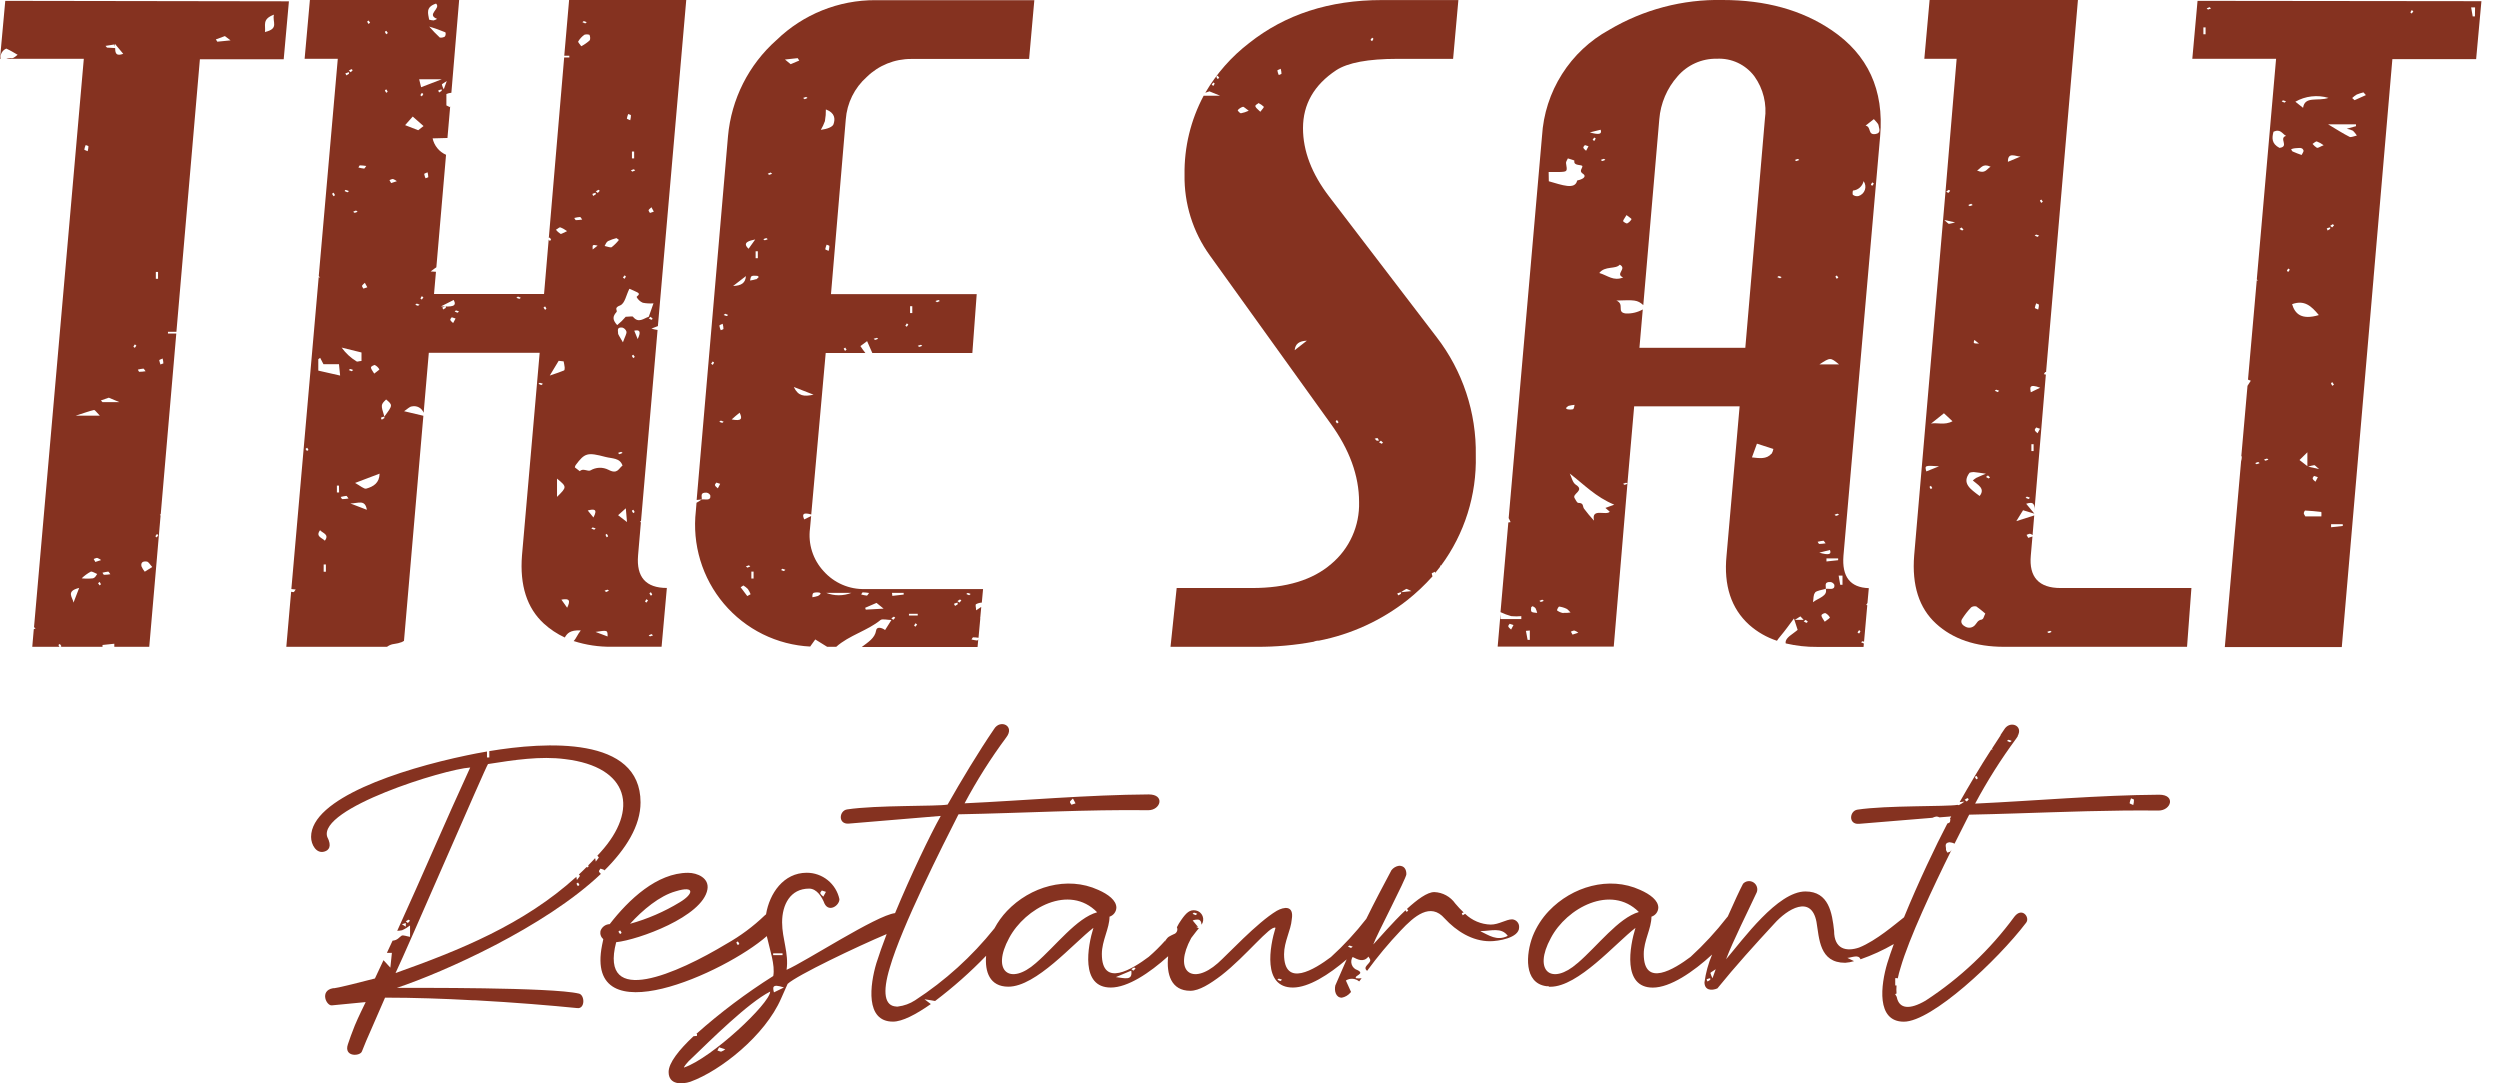
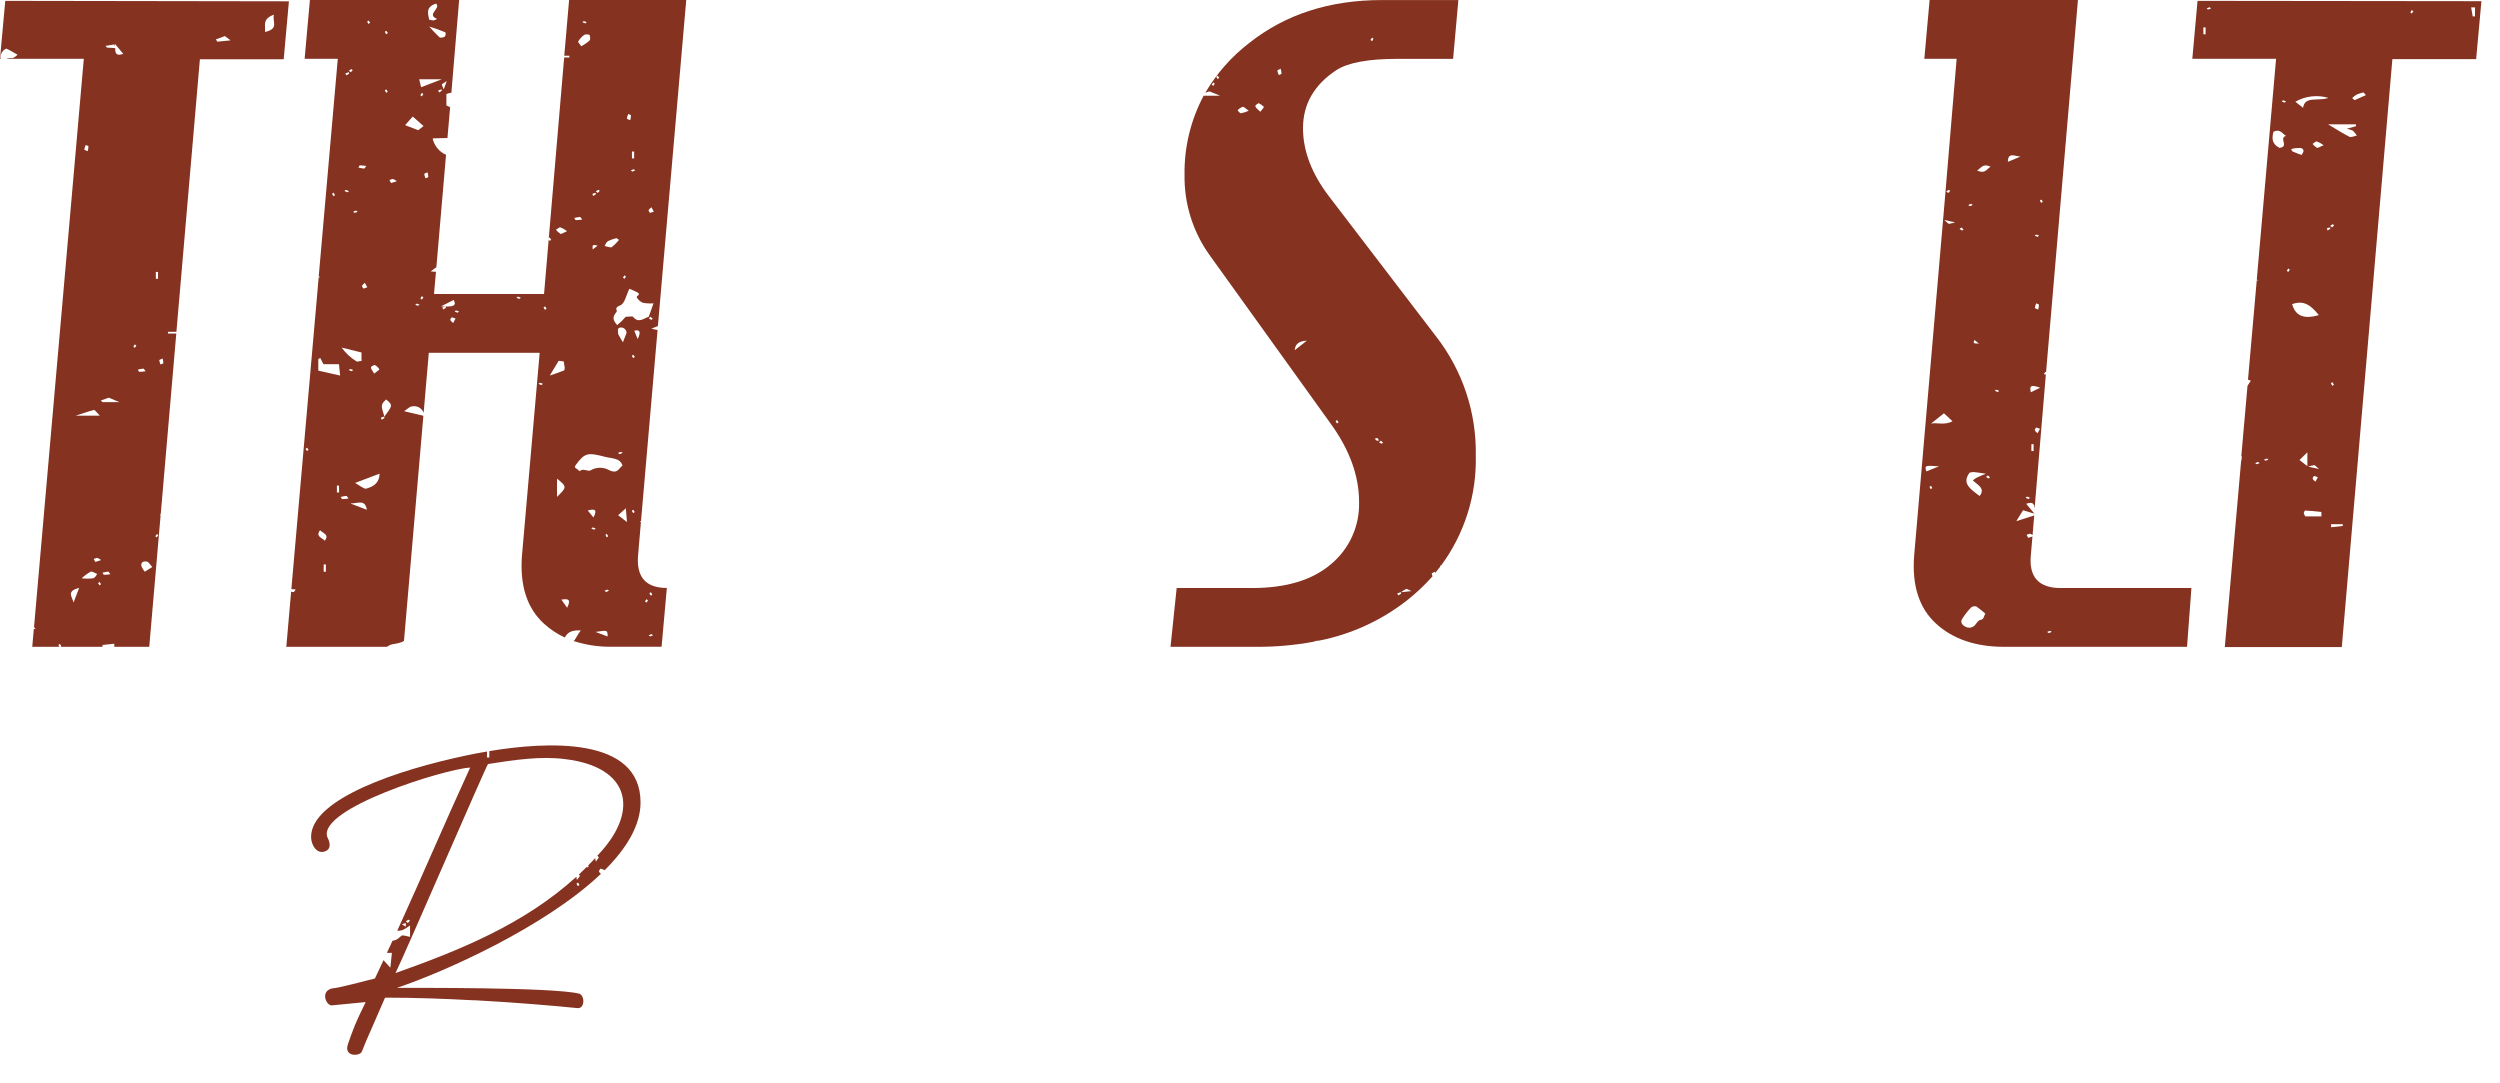
<svg xmlns="http://www.w3.org/2000/svg" width="120" height="52" viewBox="0 0 120 52" fill="none">
  <g clip-path="url(#clip0_950_2828)">
    <path d="M27.785 47.692C26.506 47.383 19.821 47.419 19.045 47.419C21.301 46.666 26.152 44.504 28.844 41.945C28.804 41.917 28.772 41.88 28.751 41.836C28.738 41.797 28.795 41.74 28.822 41.693L29.015 41.759L28.994 41.8C30.055 40.749 30.746 39.635 30.746 38.516C30.746 35.316 26.184 35.604 23.487 36.053V36.359H23.375V36.072C23.014 36.132 22.687 36.198 22.415 36.255C19.148 36.937 14.932 38.341 14.932 40.172C14.932 40.541 15.185 40.993 15.572 40.875C15.787 40.815 15.942 40.62 15.708 40.172C15.261 38.803 21.329 36.917 22.57 36.841C21.386 39.413 20.259 42.068 19.067 44.679C19.145 44.677 19.222 44.668 19.298 44.652C19.436 44.592 19.564 44.515 19.682 44.422V44.969C19.529 44.945 19.347 44.871 19.279 44.912C19.154 44.991 19.088 45.131 18.843 45.153C18.754 45.35 18.661 45.544 18.571 45.738H18.811C18.792 45.933 18.776 46.089 18.737 46.447L18.408 46.089C18.272 46.382 18.136 46.677 17.997 46.967C16.04 47.473 16.04 47.435 15.983 47.435C15.324 47.553 15.672 48.311 15.945 48.256L17.553 48.1C17.455 48.314 17.221 48.763 17.028 49.23C16.892 49.562 16.778 49.893 16.699 50.126C16.486 50.749 17.3 50.711 17.376 50.459C17.493 50.147 17.649 49.794 17.804 49.444L18.482 47.887C19.861 47.887 21.315 47.936 22.7 48.013H22.804C24.709 48.117 26.468 48.264 27.703 48.388C28.095 48.442 28.076 47.753 27.785 47.692ZM19.478 44.482L19.29 44.362L19.478 44.304V44.482ZM19.578 44.304L19.478 44.225L19.608 44.143C19.636 44.162 19.685 44.192 19.679 44.197C19.648 44.236 19.615 44.271 19.578 44.304ZM27.744 42.539C27.714 42.504 27.69 42.464 27.673 42.421C27.673 42.405 27.717 42.383 27.744 42.364C27.772 42.4 27.795 42.439 27.812 42.481C27.812 42.481 27.755 42.52 27.73 42.539H27.744ZM23.424 36.674C24.666 36.48 25.942 36.282 27.126 36.438C30.227 36.811 30.665 38.874 28.83 40.902C28.778 40.962 28.724 41.017 28.672 41.075C28.695 41.097 28.717 41.121 28.738 41.146C28.757 41.17 28.683 41.233 28.596 41.357C28.596 41.294 28.574 41.239 28.566 41.19C28.457 41.307 28.346 41.428 28.231 41.54L28.261 41.581L28.182 41.644L28.158 41.614C28.035 41.737 27.913 41.86 27.785 41.978C27.803 41.994 27.819 42.011 27.834 42.03C27.85 42.052 27.779 42.115 27.692 42.241L27.665 42.085C25.142 44.378 22.044 45.618 18.985 46.707C19.491 45.667 23.326 36.781 23.424 36.674Z" fill="#853220" />
-     <path d="M72.585 44.128C72.294 44.128 71.945 44.38 71.556 44.38C71.096 44.369 70.657 44.184 70.326 43.863L70.209 43.934C70.192 43.899 70.157 43.836 70.171 43.827C70.197 43.813 70.225 43.803 70.255 43.797C70.112 43.662 69.978 43.519 69.852 43.368C69.738 43.205 69.587 43.07 69.412 42.975C69.238 42.88 69.044 42.827 68.845 42.82C68.508 42.82 68.029 43.176 67.536 43.625C67.558 43.652 67.577 43.682 67.596 43.71L67.517 43.773L67.465 43.693C66.826 44.295 66.197 45.04 65.916 45.335C66.052 44.925 67.506 42.158 67.506 41.964C67.506 41.712 67.392 41.556 67.158 41.556C67.012 41.576 66.88 41.653 66.79 41.769C66.39 42.516 65.974 43.305 65.582 44.104C65.069 44.764 64.501 45.379 63.883 45.94C63.107 46.523 61.635 47.44 61.635 45.803C61.635 45.199 61.964 44.654 62.005 44.128C62.119 43.444 61.635 43.524 61.286 43.718C60.337 44.284 58.902 45.842 58.458 46.23C57.217 47.325 56.305 46.622 57.179 45.023C57.383 44.75 57.484 44.629 57.544 44.555L57.413 44.49H57.503L57.432 44.405L57.247 44.18C57.32 44.153 57.398 44.139 57.476 44.139C57.612 44.139 57.661 44.23 57.674 44.386C57.717 44.326 57.744 44.257 57.752 44.184C57.761 44.111 57.751 44.037 57.724 43.969C57.697 43.901 57.653 43.841 57.597 43.794C57.541 43.747 57.474 43.715 57.402 43.702C57.111 43.644 56.937 43.819 56.705 44.15C56.623 44.263 56.551 44.383 56.49 44.509C56.505 44.54 56.512 44.574 56.513 44.608C56.513 44.643 56.506 44.677 56.492 44.708C56.478 44.739 56.457 44.767 56.432 44.79C56.406 44.813 56.376 44.83 56.343 44.84C56.27 44.878 56.183 44.911 56.107 44.961C56.03 45.01 55.998 45.078 55.943 45.138C55.934 45.157 55.927 45.176 55.922 45.196V45.157C55.677 45.432 55.416 45.69 55.138 45.929C54.362 46.512 52.889 47.429 52.889 45.792C52.889 45.149 53.257 44.564 53.257 44C53.349 43.971 53.43 43.914 53.489 43.837C53.548 43.761 53.582 43.667 53.586 43.57C53.586 43.22 53.2 42.927 52.715 42.714C51.221 42.032 49.449 42.557 48.336 43.726C48.099 43.976 47.896 44.257 47.734 44.561C46.655 45.909 45.368 47.075 43.923 48.015C43.677 48.175 43.398 48.277 43.107 48.313C43.078 48.321 43.048 48.321 43.02 48.313C42.475 48.288 42.337 47.67 42.715 46.433C43.276 44.484 45.254 40.568 46.008 39.087C49.15 39.027 52.173 38.852 55.119 38.89C55.717 38.89 55.935 38.132 55.138 38.132C52.231 38.151 49.169 38.425 46.3 38.559C46.886 37.459 47.553 36.404 48.295 35.403C48.741 34.837 48.006 34.506 47.715 34.993C46.958 36.104 46.125 37.489 45.486 38.619C44.982 38.715 42.075 38.638 40.66 38.852C40.273 38.912 40.214 39.574 40.739 39.533L45.156 39.164C44.645 40.075 43.717 42.013 42.963 43.83C42.072 43.929 38.646 46.167 37.756 46.551C37.87 45.751 37.541 45.067 37.541 44.271C37.541 43.431 37.93 42.653 38.839 42.653C39.209 42.653 39.459 43.061 39.577 43.373C39.789 43.803 40.292 43.472 40.292 43.16C40.215 42.8 40.017 42.478 39.731 42.247C39.446 42.017 39.091 41.892 38.725 41.892C37.606 41.892 36.934 42.889 36.77 43.888C36.748 43.901 36.728 43.918 36.71 43.937C36.156 44.469 35.537 44.929 34.868 45.305C32.543 46.706 28.743 48.423 29.576 45.226C30.643 45.111 33.724 44 33.956 42.694C34.054 42.147 33.474 41.895 33.028 41.895C31.536 41.895 30.178 43.181 29.266 44.358C29.167 44.361 29.072 44.394 28.992 44.454C28.913 44.513 28.854 44.595 28.822 44.69C28.808 44.761 28.813 44.835 28.837 44.904C28.861 44.973 28.903 45.034 28.958 45.081L28.898 45.371C28.03 49.777 34.843 46.666 36.806 44.933C36.944 45.571 37.217 46.323 37.116 46.849C35.81 47.673 34.574 48.603 33.42 49.63H33.455C33.455 49.66 33.455 49.69 33.455 49.722L33.289 49.739C32.595 50.39 32.094 51.017 32.094 51.455C32.094 52.079 32.734 52.057 33.139 51.923C34.593 51.395 36.724 49.701 37.494 47.927L37.805 47.227C38.248 46.813 41.131 45.439 42.56 44.835C42.367 45.338 42.198 45.814 42.067 46.23C41.757 47.265 41.523 49.038 42.862 49.038C43.306 49.038 43.951 48.704 44.68 48.195L44.375 47.965C44.647 48.012 44.792 48.023 44.884 48.048C45.756 47.389 46.575 46.664 47.334 45.877C47.269 46.63 47.495 47.361 48.401 47.361C49.737 47.361 51.52 45.278 52.484 44.536C52.212 45.412 51.844 47.402 53.317 47.402C54.133 47.402 55.178 46.704 56.071 45.899C55.981 46.756 56.21 47.558 57.136 47.558C57.56 47.558 58.085 47.227 58.627 46.816C59.808 45.899 60.99 44.38 61.224 44.536C60.952 45.412 60.584 47.402 62.057 47.402C62.811 47.402 63.785 46.789 64.64 46.05C64.455 46.471 64.275 46.89 64.095 47.303C64.038 47.558 64.117 47.889 64.406 47.889C64.564 47.859 64.708 47.776 64.814 47.654L64.849 47.612L64.602 47.065C64.699 47.003 64.814 46.974 64.929 46.982C65.043 46.99 65.153 47.035 65.241 47.109L65.358 46.953C65.268 46.968 65.176 46.968 65.086 46.953C64.986 46.824 65.541 46.75 65.157 46.564C65.095 46.545 65.038 46.512 64.992 46.468C64.945 46.423 64.908 46.368 64.886 46.307C64.864 46.246 64.856 46.181 64.862 46.116C64.869 46.052 64.891 45.99 64.926 45.935C65.179 46.063 65.451 46.209 65.685 45.916C65.72 45.981 65.769 46.031 65.772 46.083C65.788 46.258 65.375 46.408 65.622 46.6C66.117 45.923 66.654 45.278 67.231 44.67C67.89 43.967 68.665 43.302 69.343 44.085C69.904 44.69 70.661 45.179 71.521 45.179C71.91 45.179 72.917 45.023 72.917 44.517C72.921 44.469 72.916 44.422 72.901 44.376C72.887 44.331 72.863 44.289 72.832 44.253C72.801 44.216 72.764 44.187 72.721 44.165C72.679 44.144 72.632 44.132 72.585 44.128ZM51.501 38.329L51.626 38.562L51.43 38.627C51.403 38.578 51.346 38.523 51.36 38.482C51.373 38.441 51.452 38.378 51.501 38.329ZM39.449 42.744L39.645 42.809C39.571 42.943 39.547 42.993 39.519 43.039C39.47 42.99 39.4 42.943 39.378 42.886C39.356 42.828 39.424 42.79 39.449 42.744ZM32.434 42.782C33.384 42.489 33.286 42.919 32.627 43.31C31.884 43.763 31.081 44.11 30.243 44.342C30.845 43.68 31.659 42.998 32.434 42.782ZM29.764 44.657C29.793 44.692 29.817 44.732 29.835 44.774C29.835 44.791 29.789 44.813 29.764 44.835L29.682 44.72L29.764 44.657ZM35.415 45.363C35.387 45.327 35.363 45.287 35.344 45.245C35.344 45.231 35.39 45.207 35.415 45.188C35.444 45.223 35.468 45.263 35.486 45.305C35.491 45.319 35.439 45.344 35.415 45.363ZM37.111 45.847V45.76H37.562V45.847H37.111ZM34.617 50.478C34.566 50.478 34.498 50.442 34.435 50.423L34.517 50.27L34.813 50.366C34.755 50.414 34.689 50.453 34.617 50.478ZM32.84 51.239C32.783 51.258 32.976 50.987 33.248 50.752C34.081 49.952 35.921 48.121 36.969 47.596C36.958 48.168 34.157 50.793 32.84 51.239ZM37.149 47.634C37.097 47.41 37.029 47.199 37.63 47.399L37.149 47.634ZM49.718 46.23C48.477 47.325 47.568 46.622 48.439 45.023C49.207 43.581 51.327 42.421 52.663 43.789C51.675 44.063 50.687 45.393 49.718 46.23ZM53.562 46.901L54.302 46.589C54.378 47.098 53.973 46.947 53.562 46.901ZM54.405 46.6L54.305 46.52L54.435 46.436C54.463 46.458 54.512 46.485 54.506 46.493C54.471 46.532 54.433 46.568 54.392 46.6H54.405ZM57.318 43.808C57.37 43.821 57.422 43.84 57.47 43.863L57.419 43.904L57.389 43.926L57.244 43.863L57.288 43.825C57.288 43.825 57.296 43.806 57.304 43.808H57.318ZM61.458 47.092L61.314 47.029C61.338 47.01 61.368 46.972 61.387 46.975C61.44 46.988 61.491 47.006 61.539 47.029L61.458 47.092ZM64.779 45.385C64.831 45.399 64.882 45.417 64.931 45.439L64.849 45.502L64.702 45.439C64.721 45.431 64.746 45.393 64.765 45.396L64.779 45.385ZM71.077 44.692C71.559 44.692 72.068 44.492 72.373 44.922C71.85 45.188 71.455 44.884 71.064 44.703L71.077 44.692Z" fill="#853220" />
-     <path d="M103.644 38.146C100.737 38.165 97.675 38.439 94.806 38.573C95.387 37.486 96.045 36.443 96.777 35.453C96.785 35.443 96.792 35.432 96.799 35.42C96.818 35.397 96.835 35.372 96.85 35.346C96.851 35.339 96.851 35.332 96.85 35.324C96.861 35.306 96.87 35.286 96.878 35.267C96.891 35.237 96.901 35.206 96.908 35.174C96.995 34.777 96.442 34.61 96.2 35.018L96.156 35.084L96.094 35.176L96.061 35.226L96.034 35.264L96.023 35.305C95.887 35.508 95.751 35.718 95.615 35.932L95.645 35.976H95.582C95.038 36.816 94.512 37.711 94.063 38.502L94.297 38.474C94.212 38.541 94.121 38.598 94.025 38.647C94.025 38.647 93.993 38.647 93.965 38.633C93.421 38.726 90.557 38.652 89.156 38.863C88.769 38.923 88.709 39.586 89.235 39.544L92.757 39.254C92.814 39.226 92.876 39.206 92.939 39.194C92.993 39.193 93.047 39.206 93.094 39.233L93.511 39.2L93.658 39.186L93.6 39.29L93.617 39.331C93.603 39.383 93.617 39.457 93.573 39.484C93.542 39.503 93.508 39.518 93.473 39.528C92.928 40.565 92.073 42.364 91.393 44.03C90.99 44.342 90.062 45.152 89.24 45.481C88.619 45.694 88.037 45.557 88.037 44.682C87.942 43.825 87.787 42.79 86.662 42.79C85.326 42.79 83.668 45.089 82.852 46.044C83.181 45.169 83.919 43.707 84.324 42.831C84.357 42.745 84.359 42.651 84.329 42.563C84.3 42.476 84.241 42.401 84.163 42.353C84.085 42.304 83.993 42.285 83.902 42.297C83.811 42.309 83.728 42.353 83.666 42.421C83.519 42.695 83.236 43.308 82.933 43.992L82.893 44.038C82.365 44.717 81.781 45.35 81.148 45.93C80.372 46.513 78.9 47.429 78.9 45.793C78.9 45.15 79.27 44.564 79.27 44C79.362 43.971 79.443 43.915 79.502 43.838C79.561 43.761 79.595 43.667 79.599 43.57C79.599 43.22 79.21 42.927 78.725 42.714C77.234 42.032 75.459 42.558 74.346 43.726C74.013 44.076 73.749 44.487 73.57 44.936C73.241 45.801 73.137 47.186 74.221 47.336H74.34V47.364H74.419C75.756 47.364 77.539 45.281 78.502 44.539C78.23 45.415 77.862 47.405 79.335 47.405C80.168 47.405 81.27 46.658 82.182 45.817C82 46.243 81.877 46.691 81.815 47.15C81.815 47.542 82.163 47.561 82.435 47.443C83.287 46.389 84.256 45.319 85.157 44.345C85.797 43.622 86.94 42.941 87.19 44.246C87.326 45.046 87.326 46.214 88.568 46.214C88.713 46.205 88.856 46.178 88.995 46.135L88.674 45.979C88.9 45.96 89.218 45.798 89.303 46.047C89.858 45.854 90.394 45.608 90.903 45.314C90.783 45.642 90.677 45.952 90.59 46.233C90.28 47.268 90.046 49.041 91.385 49.041C92.724 49.041 95.862 46.118 97.256 44.288C97.449 44.033 97.063 43.527 96.695 43.995C95.527 45.587 94.082 46.953 92.43 48.029C91.662 48.478 91.164 48.428 91.047 47.87C91.047 47.84 90.998 47.78 90.966 47.717L91.034 47.689C91.023 47.561 91.023 47.432 91.034 47.303H90.971V46.95H91.085V46.997C91.122 46.812 91.17 46.629 91.227 46.45C91.635 45.035 92.784 42.591 93.677 40.787L93.625 40.861C93.6 40.894 93.527 40.905 93.475 40.927C93.448 40.869 93.402 40.82 93.407 40.771C93.424 40.648 93.301 40.467 93.571 40.428C93.657 40.433 93.742 40.456 93.818 40.497C94.091 39.95 94.344 39.452 94.52 39.104C95.255 39.09 95.985 39.068 96.698 39.046C99.058 38.972 101.355 38.88 103.609 38.907C104.227 38.904 104.442 38.146 103.644 38.146ZM96.48 35.628L96.336 35.565C96.361 35.546 96.391 35.508 96.409 35.51C96.462 35.523 96.513 35.542 96.562 35.565L96.48 35.628ZM75.72 46.231C74.479 47.325 73.567 46.622 74.441 45.024C75.195 43.581 77.329 42.432 78.665 43.776C77.68 44.063 76.698 45.393 75.723 46.231H75.72ZM82.092 47.032L81.959 47.112C81.945 47.076 81.907 47.013 81.924 47.005C81.978 46.981 82.034 46.964 82.092 46.953V47.032ZM82.198 46.953C82.157 46.874 82.124 46.79 82.1 46.704C82.1 46.679 82.182 46.644 82.354 46.523C82.28 46.74 82.239 46.846 82.201 46.953H82.198ZM94.401 38.469L94.3 38.392L94.433 38.307C94.458 38.327 94.507 38.357 94.501 38.362C94.473 38.404 94.44 38.442 94.403 38.477L94.401 38.469ZM94.866 37.235C94.894 37.271 94.918 37.31 94.937 37.352C94.937 37.366 94.891 37.391 94.866 37.41C94.837 37.374 94.813 37.334 94.795 37.292C94.793 37.287 94.844 37.262 94.869 37.243L94.866 37.235ZM102.392 38.639C102.311 38.6 102.218 38.573 102.221 38.551C102.235 38.472 102.257 38.395 102.289 38.321C102.341 38.343 102.43 38.365 102.43 38.387C102.432 38.475 102.42 38.562 102.395 38.647L102.392 38.639Z" fill="#853220" />
    <path d="M0.253 0.041L0 2.822H0.03C0.015 2.721 0.033 2.618 0.082 2.53C0.132 2.441 0.209 2.371 0.302 2.332C0.387 2.373 0.484 2.419 0.574 2.471L0.847 2.63C0.759 2.688 0.664 2.797 0.574 2.792C0.482 2.78 0.389 2.79 0.302 2.822H4.023L1.633 30.105L1.709 30.165L1.622 30.198L1.549 31.047H2.855C2.834 31.021 2.818 30.993 2.806 30.962C2.806 30.948 2.85 30.926 2.874 30.91L2.948 31.014L2.907 31.047H7.164L7.708 24.752L7.673 24.695H7.714L8.462 16.008H8.062V15.926H8.468L9.595 2.844H13.618L13.868 0.063L0.253 0.041ZM7.48 13.052H7.586V13.383H7.48V13.052ZM4.113 6.962C4.159 6.982 4.243 7.001 4.246 7.023C4.243 7.102 4.23 7.181 4.208 7.258C4.132 7.222 4.045 7.198 4.047 7.179C4.06 7.104 4.082 7.031 4.113 6.962ZM4.518 19.678C4.556 19.678 4.654 19.809 4.791 19.951H3.636C4.053 19.82 4.279 19.733 4.518 19.678ZM3.528 28.926C3.498 28.685 3.136 28.378 3.8 28.22L3.528 28.926ZM4.464 27.76C4.283 27.779 4.1 27.779 3.92 27.76C4.05 27.633 4.197 27.525 4.358 27.439C4.426 27.418 4.559 27.511 4.665 27.552C4.605 27.642 4.567 27.73 4.464 27.76ZM4.782 28.099L4.706 27.992L4.782 27.932C4.808 27.967 4.83 28.005 4.848 28.044C4.848 28.044 4.804 28.08 4.782 28.099ZM4.576 26.974L4.497 26.832C4.556 26.813 4.622 26.772 4.671 26.78C4.736 26.805 4.798 26.84 4.853 26.884L4.576 26.974ZM4.921 31.047C4.921 31.017 4.921 30.986 4.921 30.959L5.487 30.899C5.487 30.948 5.487 30.997 5.487 31.047H4.921ZM4.921 27.489C5.011 27.465 5.102 27.448 5.193 27.437C5.218 27.437 5.248 27.503 5.297 27.563C5.197 27.58 5.096 27.59 4.995 27.59C4.97 27.596 4.948 27.53 4.921 27.494V27.489ZM4.921 19.303L4.842 19.221L5.223 19.089L5.732 19.303H4.921ZM5.517 2.307L5.136 2.285L5.065 2.203L5.487 2.135C5.487 2.091 5.487 2.157 5.517 2.241C5.517 2.2 5.517 2.154 5.517 2.105L5.915 2.584C5.596 2.698 5.528 2.584 5.528 2.313L5.517 2.307ZM6.473 16.695C6.448 16.678 6.402 16.654 6.405 16.64C6.423 16.601 6.446 16.564 6.473 16.53L6.546 16.588L6.473 16.695ZM6.612 17.743C6.701 17.719 6.792 17.702 6.884 17.694C6.908 17.694 6.938 17.759 6.987 17.82C6.887 17.836 6.786 17.845 6.685 17.847C6.666 17.841 6.641 17.789 6.614 17.737L6.612 17.743ZM6.949 27.442C6.886 27.367 6.834 27.283 6.794 27.193C6.753 27.04 6.816 26.919 7.05 26.955C7.137 26.971 7.191 27.092 7.308 27.215L6.949 27.442ZM7.532 25.8L7.455 25.74L7.532 25.633C7.553 25.652 7.6 25.674 7.597 25.688C7.579 25.722 7.558 25.754 7.534 25.784L7.532 25.8ZM7.708 17.508C7.68 17.438 7.658 17.365 7.643 17.291C7.643 17.269 7.727 17.247 7.806 17.209C7.828 17.286 7.84 17.365 7.842 17.445C7.834 17.45 7.757 17.469 7.711 17.491L7.708 17.508ZM10.43 2.001C10.409 1.965 10.387 1.927 10.362 1.891L10.795 1.732L11.067 1.938L10.43 2.001ZM12.717 1.549C12.766 1.215 12.556 0.925 13.149 0.703C13.06 1.056 13.408 1.368 12.733 1.533L12.717 1.549Z" fill="#853220" />
    <path d="M25.055 26.665C24.944 28.099 25.294 29.187 26.103 29.93C26.402 30.204 26.742 30.43 27.11 30.6C27.219 30.414 27.352 30.231 27.878 30.261C27.728 30.439 27.663 30.642 27.535 30.77C28.127 30.961 28.747 31.053 29.369 31.044H31.756L32.009 28.222C31.002 28.222 30.541 27.702 30.627 26.662L30.763 25.075L30.714 25.036L30.768 25.015L31.563 15.838C31.463 15.825 31.365 15.803 31.269 15.772L31.579 15.652L32.94 -0.003H27.317L27.085 2.674H27.328V2.759H27.08L26.342 11.432L26.386 11.399C26.413 11.433 26.435 11.471 26.451 11.511C26.451 11.525 26.41 11.546 26.386 11.563L26.337 11.497L26.114 14.111H20.833L20.926 13.046L20.673 13.03C20.809 12.931 20.877 12.868 20.945 12.83L21.41 7.43C21.248 7.36 21.105 7.252 20.993 7.114C20.881 6.977 20.803 6.816 20.765 6.642C21.005 6.642 21.241 6.623 21.478 6.623L21.609 5.107L21.59 5.14L21.427 5.06V4.513C21.503 4.48 21.584 4.459 21.666 4.453L22.039 -0H14.875L14.622 2.821H16.214L15.3 13.254L15.37 13.328L15.297 13.306L13.985 28.274L14.194 28.296C14.146 28.356 14.116 28.425 14.088 28.422C14.05 28.421 14.011 28.415 13.974 28.405L13.743 31.047H18.569C18.597 31.035 18.624 31.02 18.648 31C18.731 30.951 18.824 30.921 18.92 30.91C19.046 30.894 19.17 30.864 19.29 30.819L19.391 30.762L20.322 19.957L19.396 19.738C19.557 19.634 19.652 19.522 19.766 19.508C19.881 19.482 20.003 19.498 20.107 19.553C20.211 19.609 20.292 19.701 20.335 19.812L20.583 16.935H25.904L25.055 26.665ZM31.242 28.427C31.268 28.462 31.29 28.5 31.307 28.54C31.307 28.553 31.264 28.575 31.242 28.594C31.214 28.56 31.191 28.522 31.174 28.482C31.174 28.463 31.22 28.447 31.242 28.427ZM31.272 30.436L31.348 30.496C31.301 30.517 31.253 30.533 31.204 30.546C31.187 30.546 31.157 30.513 31.136 30.496L31.272 30.436ZM31.029 28.759L31.106 28.819L31.029 28.925C31.005 28.906 30.959 28.884 30.964 28.871C30.982 28.83 31.005 28.793 31.032 28.759H31.029ZM28.384 25.37C28.406 25.351 28.436 25.316 28.452 25.318C28.501 25.33 28.548 25.347 28.593 25.37L28.52 25.428L28.384 25.37ZM28.212 24.503C28.485 24.432 28.716 24.407 28.485 24.839L28.212 24.503ZM28.585 30.332C29.165 30.242 29.165 30.242 29.165 30.551L28.585 30.332ZM29.094 28.416L29.018 28.356C29.063 28.334 29.111 28.316 29.16 28.304C29.179 28.304 29.206 28.337 29.23 28.356L29.094 28.416ZM29.059 25.68C29.059 25.666 29.1 25.644 29.124 25.625C29.151 25.659 29.173 25.697 29.189 25.737C29.189 25.751 29.149 25.773 29.124 25.792C29.099 25.755 29.078 25.714 29.064 25.671L29.059 25.68ZM29.669 24.73L30.039 24.399C30.058 24.615 30.069 24.76 30.096 25.058L29.669 24.73ZM29.669 15.997C29.669 15.879 29.59 15.693 29.87 15.723C29.917 15.736 29.961 15.761 29.996 15.796C30.031 15.83 30.057 15.873 30.071 15.92C30.085 16.021 30.009 16.128 29.9 16.432C29.742 16.147 29.669 16.068 29.663 15.988L29.669 15.997ZM29.873 21.744L29.737 21.802L29.66 21.744C29.706 21.721 29.755 21.704 29.805 21.692C29.816 21.678 29.843 21.714 29.881 21.733L29.873 21.744ZM30.398 24.631C30.37 24.598 30.347 24.56 30.33 24.519C30.33 24.506 30.373 24.484 30.398 24.467C30.424 24.501 30.446 24.538 30.463 24.577C30.466 24.585 30.425 24.607 30.398 24.631ZM30.398 17.19C30.37 17.157 30.347 17.12 30.33 17.08C30.33 17.067 30.373 17.045 30.398 17.026L30.471 17.132L30.398 17.19ZM30.61 16.279C30.534 16.092 30.485 15.969 30.444 15.873C30.719 15.81 30.776 15.928 30.61 16.273V16.279ZM31.266 15.354C31.221 15.333 31.178 15.308 31.138 15.28L31.231 15.206L31.332 15.304C31.307 15.326 31.272 15.351 31.266 15.348V15.354ZM31.266 9.943L31.383 10.159L31.198 10.222C31.174 10.175 31.122 10.123 31.133 10.085C31.144 10.047 31.242 9.984 31.277 9.937L31.266 9.943ZM30.333 7.272H30.439V7.603H30.333V7.272ZM30.422 8.128C30.439 8.128 30.469 8.161 30.491 8.18C30.447 8.199 30.401 8.221 30.354 8.238L30.281 8.18C30.327 8.156 30.375 8.136 30.425 8.123L30.422 8.128ZM30.153 5.473C30.202 5.493 30.286 5.512 30.286 5.536C30.284 5.616 30.272 5.695 30.251 5.772C30.172 5.733 30.088 5.709 30.09 5.69C30.103 5.616 30.124 5.543 30.153 5.473ZM29.976 13.219C30.001 13.235 30.047 13.257 30.041 13.271C30.026 13.312 30.004 13.35 29.976 13.383L29.9 13.323L29.976 13.219ZM30.213 13.862C30.327 13.911 30.463 13.966 30.591 14.032C30.785 14.13 30.54 14.223 30.559 14.259C30.623 14.382 30.728 14.478 30.855 14.532C31.024 14.565 31.196 14.574 31.367 14.56L31.141 15.203C30.891 15.285 30.648 15.534 30.382 15.203C30.354 15.17 30.218 15.203 30.082 15.203H30.036C29.912 15.35 29.774 15.484 29.625 15.605C29.38 15.332 29.413 15.181 29.595 14.973C29.652 14.907 29.448 14.776 29.764 14.661C29.998 14.568 30.05 14.174 30.21 13.862H30.213ZM29.189 11.571C29.319 11.51 29.454 11.463 29.592 11.429L29.709 11.516C29.607 11.646 29.49 11.762 29.361 11.864C29.304 11.9 29.138 11.828 29.023 11.807C29.064 11.724 29.105 11.62 29.187 11.571H29.189ZM28.724 9.108C28.748 9.127 28.792 9.155 28.789 9.16C28.761 9.196 28.729 9.23 28.694 9.261L28.599 9.187L28.724 9.108ZM28.678 11.796L28.449 11.976C28.433 11.738 28.433 11.738 28.675 11.785L28.678 11.796ZM28.438 9.305C28.488 9.281 28.541 9.264 28.596 9.256V9.33L28.471 9.406C28.46 9.365 28.425 9.305 28.438 9.305ZM29.064 21.933C29.369 22.015 29.761 21.971 29.881 22.349C29.698 22.472 29.649 22.787 29.203 22.549C29.069 22.481 28.919 22.448 28.769 22.453C28.619 22.459 28.472 22.502 28.343 22.579C28.218 22.65 27.989 22.453 27.828 22.617L27.592 22.434C27.598 22.396 27.611 22.36 27.63 22.327C28.071 21.733 28.199 21.706 29.064 21.933ZM28.024 1.012C28.073 1.027 28.12 1.044 28.166 1.064L28.09 1.125L27.954 1.064C27.976 1.048 28.014 1.01 28.033 1.012H28.024ZM28.038 1.672C28.122 1.642 28.213 1.642 28.297 1.672C28.327 1.757 28.351 1.875 28.297 1.946C28.176 2.053 28.043 2.145 27.899 2.219C27.826 2.107 27.733 2.025 27.755 1.989C27.829 1.864 27.928 1.756 28.046 1.672H28.038ZM27.842 10.414C27.867 10.414 27.897 10.476 27.946 10.539C27.846 10.556 27.745 10.565 27.643 10.567C27.616 10.567 27.592 10.498 27.564 10.463C27.658 10.438 27.754 10.421 27.85 10.414H27.842ZM27.219 29.166L26.947 28.783C27.347 28.706 27.385 28.832 27.227 29.166H27.219ZM26.737 23.843V22.973C27.216 23.37 27.216 23.375 26.745 23.843H26.737ZM26.89 10.912C27.008 10.956 27.119 11.018 27.219 11.095C27.05 11.166 26.947 11.243 26.906 11.226C26.822 11.173 26.746 11.106 26.683 11.029C26.762 10.988 26.846 10.903 26.887 10.912H26.89ZM26.816 17.319L27.055 17.346C27.072 17.442 27.096 17.538 27.105 17.636C27.105 17.685 27.105 17.767 27.075 17.781C26.895 17.858 26.704 17.918 26.389 18.027L26.816 17.319ZM18.541 1.478C18.566 1.516 18.593 1.552 18.618 1.584L18.541 1.645C18.515 1.61 18.493 1.573 18.476 1.532C18.471 1.519 18.517 1.497 18.541 1.478ZM18.541 4.288C18.568 4.323 18.59 4.36 18.607 4.401C18.607 4.414 18.566 4.436 18.541 4.455C18.515 4.421 18.493 4.383 18.476 4.343C18.471 4.329 18.517 4.308 18.541 4.288ZM17.997 17.524C18.084 17.569 18.157 17.638 18.207 17.724C18.22 17.751 18.1 17.819 17.962 17.934C17.883 17.797 17.809 17.721 17.806 17.644C17.804 17.568 17.981 17.516 18.002 17.516L17.997 17.524ZM17.689 0.982L17.766 1.089L17.689 1.149C17.663 1.115 17.641 1.077 17.624 1.037C17.632 1.023 17.67 1.001 17.695 0.982H17.689ZM17.627 13.791L17.445 13.854C17.42 13.807 17.366 13.755 17.379 13.717C17.393 13.678 17.463 13.621 17.512 13.575C17.54 13.621 17.564 13.665 17.632 13.791H17.627ZM17.278 7.937C17.38 7.94 17.481 7.95 17.581 7.967C17.532 8.027 17.502 8.093 17.477 8.093C17.385 8.082 17.294 8.065 17.205 8.041C17.227 8 17.251 7.937 17.278 7.937ZM17.096 10.112C17.112 10.112 17.142 10.145 17.164 10.164C17.119 10.187 17.072 10.205 17.023 10.216C17.006 10.216 16.976 10.184 16.954 10.164C16.997 10.141 17.041 10.121 17.088 10.107L17.096 10.112ZM16.865 3.317C16.889 3.336 16.936 3.363 16.93 3.369C16.902 3.404 16.871 3.437 16.837 3.467L16.742 3.393L16.865 3.317ZM16.593 3.519C16.644 3.496 16.698 3.478 16.753 3.467V3.541L16.628 3.618C16.603 3.577 16.568 3.519 16.582 3.514L16.593 3.519ZM16.612 9.122C16.66 9.134 16.707 9.15 16.753 9.171L16.677 9.231L16.541 9.171C16.544 9.149 16.582 9.111 16.601 9.116L16.612 9.122ZM17.352 16.919V17.327C17.248 17.327 17.153 17.373 17.121 17.351C16.837 17.18 16.592 16.953 16.399 16.684L17.352 16.919ZM16.013 9.256C16.039 9.289 16.061 9.326 16.078 9.365C16.078 9.379 16.035 9.401 16.013 9.42C15.985 9.387 15.962 9.35 15.945 9.311C15.931 9.305 15.977 9.267 15.999 9.25L16.013 9.256ZM14.742 21.656C14.717 21.618 14.69 21.582 14.665 21.55L14.742 21.489C14.769 21.523 14.791 21.561 14.807 21.602C14.807 21.602 14.755 21.621 14.731 21.651L14.742 21.656ZM15.643 27.442H15.536V27.095H15.643V27.442ZM15.602 25.962C15.46 25.808 15.134 25.759 15.362 25.45C15.496 25.598 15.819 25.649 15.591 25.956L15.602 25.962ZM16.277 23.638H16.171V23.309H16.271L16.277 23.638ZM15.278 17.789V17.242L15.368 17.176L15.525 17.48H16.271C16.288 17.65 16.301 17.795 16.326 18.027L15.278 17.789ZM16.432 23.955C16.402 23.955 16.378 23.89 16.353 23.854C16.442 23.83 16.533 23.813 16.625 23.802C16.65 23.802 16.68 23.868 16.729 23.928C16.631 23.946 16.532 23.956 16.432 23.958V23.955ZM16.813 17.71C16.862 17.722 16.909 17.74 16.954 17.762L16.878 17.819L16.742 17.762C16.767 17.745 16.794 17.71 16.816 17.713L16.813 17.71ZM16.816 24.166C17.194 24.166 17.523 23.95 17.61 24.47L16.816 24.166ZM17.57 23.454C17.477 23.479 17.297 23.323 17.044 23.181L18.22 22.735C18.212 23.184 17.926 23.356 17.581 23.454H17.57ZM18.449 19.995V20.069L18.324 20.146C18.31 20.113 18.275 20.055 18.288 20.047C18.34 20.023 18.393 20.006 18.449 19.995C18.275 19.429 18.275 19.429 18.533 19.174C18.857 19.448 18.857 19.448 18.449 19.995ZM18.773 8.788C18.759 8.76 18.727 8.703 18.694 8.645C18.754 8.626 18.819 8.583 18.868 8.593C18.934 8.618 18.996 8.653 19.05 8.697L18.773 8.788ZM21.201 4.362L21.076 4.439C21.062 4.403 21.026 4.346 21.04 4.34C21.091 4.317 21.145 4.3 21.201 4.288V4.362ZM21.301 4.288C21.261 4.216 21.23 4.139 21.209 4.059C21.209 4.034 21.285 4.001 21.446 3.889L21.301 4.288ZM21.369 1.746C21.293 1.797 21.201 1.817 21.111 1.803C20.932 1.636 20.762 1.46 20.602 1.275C20.863 1.352 21.12 1.444 21.372 1.549C21.402 1.563 21.402 1.702 21.356 1.746H21.369ZM20.934 0.175C21.182 0.416 20.441 0.692 20.98 0.906C20.93 0.939 20.875 0.964 20.817 0.98C20.743 0.976 20.67 0.964 20.599 0.944C20.553 0.657 20.411 0.347 20.92 0.175H20.934ZM20.074 14.68C20.025 14.669 19.977 14.651 19.932 14.628L20.006 14.571L20.142 14.628C20.107 14.642 20.082 14.678 20.06 14.675L20.074 14.68ZM20.248 14.379C20.226 14.363 20.18 14.341 20.183 14.327C20.199 14.287 20.221 14.249 20.248 14.215L20.324 14.275L20.248 14.379ZM20.074 6.251L19.445 6.007L19.812 5.594L20.33 6.051L20.074 6.251ZM20.174 4.568L20.248 4.461C20.273 4.477 20.319 4.502 20.316 4.516C20.298 4.555 20.275 4.592 20.248 4.625L20.174 4.568ZM20.428 8.566C20.397 8.497 20.375 8.424 20.362 8.35C20.362 8.331 20.447 8.306 20.523 8.271C20.544 8.347 20.556 8.426 20.558 8.506C20.545 8.522 20.46 8.541 20.414 8.561L20.428 8.566ZM20.213 4.187C20.18 4.05 20.158 3.957 20.12 3.804H21.209L20.213 4.187ZM21.778 14.398C21.949 14.719 21.693 14.727 21.163 14.708L21.778 14.398ZM21.399 14.779L21.274 14.855C21.261 14.82 21.225 14.762 21.239 14.754C21.291 14.732 21.344 14.716 21.399 14.705V14.779ZM21.75 15.507C21.704 15.457 21.636 15.416 21.617 15.362C21.598 15.307 21.661 15.274 21.683 15.228L21.868 15.288L21.75 15.507ZM21.96 15.011L21.824 14.954C21.846 14.935 21.876 14.899 21.892 14.902C21.941 14.914 21.988 14.931 22.034 14.954L21.96 15.011ZM24.93 14.344C24.88 14.332 24.831 14.314 24.785 14.292L24.862 14.234L24.998 14.292C24.981 14.311 24.946 14.346 24.93 14.344ZM26.163 14.705C26.189 14.739 26.211 14.777 26.228 14.817C26.228 14.831 26.187 14.853 26.163 14.872L26.087 14.765L26.163 14.705ZM26.057 18.427L25.983 18.484L25.844 18.427C25.869 18.408 25.899 18.372 25.915 18.375C25.969 18.386 26.021 18.403 26.07 18.427H26.057Z" fill="#853220" />
-     <path d="M38.893 31.027L39.133 30.693L39.702 31.046H40.14C40.747 30.499 41.651 30.269 42.266 29.76C42.35 29.692 42.606 29.76 42.788 29.76L42.484 30.242C42.326 30.121 42.081 30.067 42.054 30.261C41.999 30.633 41.659 30.83 41.365 31.055H46.923L46.956 30.691C46.937 30.724 46.918 30.745 46.904 30.745C46.812 30.734 46.721 30.718 46.632 30.696C46.659 30.658 46.684 30.592 46.711 30.592C46.797 30.592 46.884 30.599 46.969 30.614L47.054 29.683C47.049 29.677 47.046 29.669 47.046 29.66C47.046 29.652 47.049 29.644 47.054 29.637L47.1 29.131L46.855 29.295C46.855 29.169 46.798 29.021 46.855 28.999C46.939 28.955 47.032 28.929 47.127 28.925L47.187 28.274H41.52C41.146 28.286 40.774 28.214 40.43 28.065C40.086 27.916 39.779 27.693 39.53 27.412C39.279 27.14 39.09 26.816 38.978 26.463C38.865 26.109 38.832 25.735 38.88 25.367L38.934 24.771L38.602 24.932C38.518 24.73 38.488 24.566 38.94 24.694L39.634 16.944H41.539C41.453 16.838 41.373 16.727 41.3 16.612L41.621 16.374L41.871 16.944H46.673L46.882 14.119H39.887L40.597 5.736C40.654 4.949 41.016 4.216 41.605 3.694C42.176 3.135 42.944 2.825 43.741 2.83H49.397L49.648 0.008H42.026C40.254 -0.001 38.548 0.687 37.271 1.924C35.937 3.106 35.104 4.757 34.944 6.538L33.439 23.999L33.681 23.972C33.708 23.838 33.575 23.624 33.923 23.649C33.961 23.655 33.997 23.671 34.028 23.695C34.058 23.718 34.082 23.75 34.097 23.786C34.127 24.059 33.852 23.95 33.681 23.974C33.603 24.034 33.52 24.087 33.433 24.133L33.401 24.524C33.31 25.32 33.383 26.126 33.614 26.892C33.846 27.659 34.231 28.369 34.747 28.979C35.263 29.59 35.898 30.087 36.612 30.441C37.327 30.794 38.106 30.997 38.902 31.035L38.893 31.027ZM43.945 30.08C43.923 30.064 43.877 30.042 43.88 30.028C43.897 29.988 43.919 29.951 43.945 29.916L44.022 29.976L43.945 30.08ZM46.449 28.46C46.499 28.472 46.548 28.489 46.594 28.512L46.517 28.57L46.381 28.512C46.403 28.493 46.433 28.463 46.449 28.463V28.46ZM46.079 28.772C46.104 28.791 46.15 28.819 46.145 28.824C46.117 28.86 46.086 28.894 46.052 28.925L45.957 28.852L46.079 28.772ZM45.807 28.975C45.858 28.951 45.912 28.934 45.968 28.925V29.01L45.843 29.084C45.818 29.04 45.783 28.983 45.796 28.975H45.807ZM43.63 29.462H44.051V29.544H43.63V29.462ZM43.376 28.457C43.376 28.485 43.376 28.512 43.376 28.54L42.832 28.602L42.816 28.457H43.376ZM42.906 29.599C42.93 29.618 42.974 29.645 42.971 29.651C42.942 29.687 42.91 29.721 42.876 29.752L42.783 29.678L42.906 29.599ZM42.413 29.215L41.556 29.262C41.548 29.232 41.539 29.203 41.528 29.174L42.073 28.939L42.413 29.215ZM41.414 28.433C41.515 28.436 41.616 28.446 41.716 28.463C41.667 28.523 41.634 28.589 41.61 28.589C41.518 28.578 41.427 28.56 41.338 28.537C41.359 28.501 41.384 28.436 41.414 28.433ZM40.87 28.457C40.479 28.611 40.046 28.611 39.656 28.457H40.87ZM39.054 28.457C39.143 28.432 39.236 28.427 39.326 28.444C39.351 28.444 39.373 28.477 39.397 28.496C39.361 28.541 39.317 28.578 39.266 28.605C39.177 28.633 39.086 28.654 38.994 28.668C38.994 28.605 38.986 28.507 39.046 28.463L39.054 28.457ZM45.042 14.398C45.061 14.398 45.089 14.431 45.113 14.45L44.977 14.508L44.901 14.45C44.945 14.431 44.992 14.416 45.039 14.406L45.042 14.398ZM44.196 16.547C44.215 16.547 44.242 16.579 44.267 16.599C44.221 16.621 44.174 16.639 44.125 16.651C44.106 16.651 44.079 16.618 44.054 16.599C44.099 16.579 44.145 16.564 44.193 16.555L44.196 16.547ZM43.684 14.697H43.79V15.028H43.684V14.697ZM43.526 15.518L43.6 15.578C43.575 15.611 43.551 15.649 43.526 15.684C43.502 15.665 43.455 15.643 43.458 15.63C43.477 15.595 43.498 15.562 43.523 15.531L43.526 15.518ZM42.081 16.21C42.097 16.21 42.127 16.243 42.149 16.262C42.104 16.285 42.056 16.302 42.007 16.314C41.991 16.314 41.961 16.281 41.937 16.262C41.982 16.244 42.03 16.232 42.078 16.224L42.081 16.21ZM40.562 16.675C40.587 16.711 40.614 16.746 40.636 16.782L40.562 16.842C40.535 16.808 40.513 16.77 40.497 16.73C40.497 16.73 40.535 16.708 40.559 16.694L40.562 16.675ZM39.775 12.042C39.696 12.006 39.612 11.982 39.612 11.962C39.627 11.888 39.649 11.814 39.677 11.743C39.724 11.765 39.808 11.784 39.811 11.806C39.809 11.886 39.797 11.965 39.775 12.042ZM39.598 5.799C39.63 5.618 39.645 5.435 39.642 5.252C40.086 5.421 40.094 5.706 40.009 5.961C39.963 6.095 39.715 6.19 39.4 6.234C39.479 6.1 39.546 5.957 39.598 5.81V5.799ZM38.109 18.577L39.051 18.944C38.591 19.045 38.319 19.015 38.109 18.588V18.577ZM38.689 4.652C38.708 4.652 38.736 4.685 38.76 4.702L38.624 4.762L38.548 4.702C38.593 4.681 38.641 4.665 38.689 4.652ZM38.289 2.791L38.365 2.906L37.952 3.081L37.679 2.857L38.289 2.791ZM37.56 27.302C37.609 27.314 37.656 27.332 37.701 27.354L37.625 27.412L37.503 27.368C37.503 27.335 37.541 27.3 37.56 27.302ZM35.869 28.611L35.551 28.189L35.682 28.102C35.76 28.149 35.832 28.206 35.897 28.271C35.95 28.35 35.995 28.434 36.03 28.523L35.869 28.611ZM35.801 27.188C35.847 27.167 35.895 27.15 35.943 27.136C35.959 27.136 35.989 27.171 36.014 27.188L35.878 27.248L35.801 27.188ZM36.172 27.768H36.065V27.436H36.172V27.768ZM36.988 8.281L37.064 8.339C37.018 8.361 36.97 8.379 36.92 8.391C36.904 8.391 36.874 8.358 36.852 8.339L36.988 8.281ZM36.781 11.429C36.8 11.429 36.828 11.464 36.852 11.481C36.807 11.503 36.759 11.52 36.711 11.533C36.691 11.533 36.664 11.5 36.64 11.481C36.686 11.459 36.734 11.442 36.784 11.429H36.781ZM36.291 13.402C36.198 13.43 36.102 13.451 36.005 13.465C36.027 13.394 36.019 13.295 36.079 13.257C36.139 13.219 36.256 13.238 36.351 13.241C36.376 13.241 36.398 13.276 36.422 13.295C36.381 13.331 36.346 13.383 36.294 13.41L36.291 13.402ZM36.27 12.061H36.376V12.392H36.27V12.061ZM36.251 11.494L35.932 11.941C35.597 11.634 35.984 11.549 36.251 11.494ZM35.804 13.252C35.78 13.596 35.575 13.711 35.189 13.728L35.804 13.252ZM35.507 19.82C35.641 20.094 35.603 20.228 35.121 20.132C35.262 20 35.371 19.916 35.507 19.806V19.82ZM34.691 15.553C34.712 15.63 34.724 15.709 34.726 15.789C34.726 15.81 34.642 15.83 34.596 15.851C34.565 15.781 34.543 15.708 34.53 15.633C34.53 15.6 34.617 15.575 34.694 15.54L34.691 15.553ZM34.209 17.515L34.133 17.458L34.209 17.351C34.231 17.37 34.277 17.392 34.274 17.406C34.257 17.445 34.235 17.482 34.209 17.515ZM34.454 23.441C34.408 23.394 34.34 23.35 34.321 23.298C34.302 23.246 34.361 23.208 34.386 23.164L34.568 23.224C34.508 23.35 34.478 23.397 34.454 23.441ZM34.666 20.296C34.617 20.284 34.57 20.266 34.525 20.244L34.601 20.187L34.737 20.244C34.713 20.252 34.685 20.299 34.666 20.296ZM34.813 15.06L34.949 15.118C34.925 15.137 34.898 15.173 34.879 15.17C34.83 15.158 34.782 15.14 34.737 15.118L34.813 15.06Z" fill="#853220" />
    <path d="M63.053 30.803C63.134 30.767 63.222 30.749 63.312 30.751C64.853 30.448 66.302 29.784 67.541 28.814C67.98 28.467 68.388 28.082 68.761 27.664C68.743 27.619 68.73 27.572 68.723 27.525C68.723 27.506 68.807 27.481 68.886 27.442C68.886 27.464 68.886 27.484 68.886 27.506C68.97 27.404 69.049 27.306 69.128 27.202V27.147H69.172C70.298 25.622 70.885 23.761 70.838 21.862C70.874 19.807 70.209 17.801 68.954 16.178L63.801 9.437C62.963 8.342 62.544 7.247 62.544 6.153C62.544 5.003 63.075 4.076 64.136 3.372C64.695 3.007 65.672 2.825 67.068 2.825H69.749L70.002 0.003H66.325C63.813 0.003 61.691 0.691 59.958 2.067C59.11 2.718 58.396 3.529 57.854 4.453L58.053 4.385L58.565 4.595H57.775C57.154 5.76 56.839 7.065 56.858 8.386C56.834 9.776 57.26 11.136 58.072 12.261L63.853 20.308C64.775 21.572 65.236 22.835 65.236 24.098C65.251 24.662 65.14 25.221 64.909 25.735C64.679 26.249 64.335 26.704 63.905 27.065C63.012 27.84 61.742 28.227 60.094 28.225H56.48L56.185 31.047H60.334C61.246 31.051 62.156 30.97 63.053 30.803ZM65.859 1.809C65.881 1.828 65.927 1.85 65.924 1.864C65.907 1.904 65.885 1.941 65.859 1.976L65.783 1.916L65.859 1.809ZM58.238 4.125C58.213 4.105 58.189 4.089 58.162 4.064L58.238 3.96C58.26 3.977 58.306 3.999 58.303 4.012C58.287 4.053 58.265 4.09 58.238 4.125ZM58.447 3.793C58.421 3.76 58.399 3.723 58.382 3.684C58.382 3.684 58.426 3.646 58.447 3.629L58.524 3.736L58.447 3.793ZM59.563 5.436C59.509 5.436 59.397 5.301 59.411 5.288C59.479 5.21 59.568 5.153 59.667 5.124C59.702 5.124 59.789 5.206 59.939 5.315C59.819 5.372 59.693 5.413 59.563 5.438V5.436ZM60.494 5.364C60.38 5.249 60.285 5.187 60.26 5.11C60.236 5.033 60.355 5.003 60.41 4.948C60.502 4.992 60.587 5.05 60.66 5.121C60.682 5.154 60.587 5.239 60.494 5.367V5.364ZM61.379 3.599C61.348 3.53 61.326 3.457 61.314 3.383C61.314 3.364 61.398 3.339 61.474 3.301C61.496 3.378 61.509 3.457 61.512 3.536C61.51 3.558 61.425 3.583 61.379 3.602V3.599ZM62.144 16.81C62.176 16.495 62.367 16.369 62.729 16.353L62.144 16.81ZM64.177 20.327C64.151 20.293 64.129 20.256 64.112 20.217C64.112 20.204 64.155 20.182 64.177 20.163L64.253 20.269L64.177 20.327ZM67.087 28.48C67.138 28.456 67.192 28.439 67.247 28.428C67.326 28.368 67.41 28.314 67.498 28.269C67.525 28.255 67.599 28.31 67.748 28.373L67.247 28.428V28.502L67.122 28.578C67.095 28.546 67.059 28.485 67.073 28.48H67.087ZM66.385 21.249C66.36 21.268 66.325 21.304 66.317 21.301C66.272 21.28 66.229 21.255 66.189 21.227L66.284 21.153L66.385 21.249ZM66.126 21.03C66.154 21.067 66.175 21.109 66.189 21.153H66.082L65.984 21.058C66.028 21.047 66.101 21.019 66.112 21.03H66.126Z" fill="#853220" />
-     <path d="M78.116 23.222C78.072 23.244 78.025 23.261 77.977 23.272C77.961 23.272 77.933 23.239 77.909 23.22C77.955 23.199 78.002 23.183 78.051 23.17C78.067 23.17 78.094 23.198 78.116 23.217L78.44 19.503H83.502L82.874 26.665C82.732 28.099 83.095 29.209 83.963 29.993C84.35 30.336 84.803 30.596 85.294 30.757C85.342 30.682 85.396 30.611 85.454 30.544C85.686 30.27 85.879 29.996 86.11 29.687C86.173 29.878 86.211 30.002 86.287 30.234C86.268 30.248 86.17 30.333 86.061 30.409C85.849 30.557 85.677 30.708 85.713 30.883C86.21 31 86.72 31.057 87.231 31.052H89.45L89.466 30.888L89.333 30.831C89.355 30.814 89.385 30.776 89.401 30.779L89.474 30.801L89.629 29.052L89.578 29.038C89.596 29.006 89.616 28.975 89.638 28.945L89.703 28.231C88.808 28.203 88.405 27.683 88.486 26.671L90.247 6.536C90.442 4.315 89.659 2.616 87.901 1.437C86.48 0.479 84.742 0 82.686 0C80.774 -0.04 78.889 0.456 77.242 1.432C76.319 1.937 75.538 2.67 74.974 3.562C74.409 4.454 74.08 5.475 74.017 6.53L72.416 24.867C72.443 24.934 72.474 24.999 72.509 25.062L72.4 25.078L72.024 29.383C72.19 29.462 72.362 29.526 72.539 29.575C72.7 29.59 72.862 29.59 73.023 29.575V29.714H72.024V29.468L71.888 31.036H77.46L78.116 23.222ZM89.235 30.248C89.259 30.267 89.306 30.289 89.3 30.303C89.284 30.342 89.262 30.379 89.235 30.412L89.159 30.355L89.235 30.248ZM89.869 8.92C89.847 8.901 89.801 8.879 89.804 8.865C89.821 8.825 89.843 8.788 89.869 8.753L89.945 8.813L89.869 8.92ZM89.945 5.718C90.027 5.822 90.163 5.923 90.174 6.032C90.185 6.142 90.318 6.383 90.032 6.432C89.635 6.5 89.836 6.084 89.548 6.03L89.945 5.718ZM88.946 9.147C89.067 9.134 89.181 9.084 89.271 9.003C89.362 8.922 89.425 8.814 89.453 8.695C89.496 8.755 89.524 8.825 89.534 8.898C89.545 8.971 89.538 9.046 89.514 9.116C89.49 9.186 89.45 9.249 89.396 9.3C89.343 9.351 89.278 9.389 89.208 9.41C89.161 9.42 89.112 9.42 89.065 9.41C89.018 9.399 88.974 9.379 88.936 9.349C88.914 9.306 88.93 9.152 88.946 9.147ZM87.585 29.84C87.507 29.703 87.433 29.627 87.43 29.547C87.427 29.468 87.599 29.419 87.621 29.43C87.708 29.475 87.781 29.544 87.83 29.629C87.858 29.657 87.74 29.725 87.602 29.832L87.585 29.84ZM88.231 26.802V26.89L87.67 26.95C87.67 26.901 87.67 26.852 87.67 26.802H88.231ZM87.316 26.529L87.836 26.4C87.926 26.613 87.776 26.657 87.332 26.529H87.316ZM88.44 28.072H88.331C88.304 27.924 88.279 27.776 88.255 27.629H88.44V28.072ZM88.13 24.761C88.111 24.761 88.084 24.728 88.059 24.709C88.104 24.686 88.152 24.669 88.201 24.657C88.22 24.657 88.247 24.689 88.271 24.709C88.226 24.731 88.179 24.748 88.13 24.761ZM88.165 13.219L88.241 13.323L88.165 13.383C88.137 13.35 88.115 13.312 88.1 13.271C88.105 13.258 88.151 13.236 88.176 13.219H88.165ZM88.263 17.491H87.332C87.858 17.149 87.858 17.149 88.274 17.491H88.263ZM87.523 25.954C87.547 25.954 87.58 26.02 87.629 26.08C87.529 26.097 87.428 26.107 87.327 26.11C87.297 26.11 87.272 26.041 87.245 26.006C87.34 25.981 87.436 25.964 87.534 25.954H87.523ZM87.117 28.444C87.213 28.34 87.457 28.321 87.634 28.264C87.664 28.13 87.528 27.916 87.877 27.938C87.914 27.945 87.95 27.962 87.98 27.985C88.01 28.009 88.035 28.04 88.051 28.075C88.081 28.349 87.809 28.242 87.637 28.264C87.74 28.614 87.291 28.696 87.022 28.907C87.06 28.737 87.025 28.559 87.128 28.444H87.117ZM86.772 29.848C86.747 29.867 86.712 29.903 86.706 29.898C86.662 29.877 86.619 29.853 86.578 29.826L86.671 29.753C86.717 29.783 86.75 29.816 86.782 29.848H86.772ZM86.295 7.628C86.314 7.628 86.341 7.661 86.366 7.68C86.32 7.701 86.273 7.719 86.224 7.732C86.205 7.732 86.178 7.696 86.154 7.68C86.202 7.657 86.253 7.639 86.306 7.628H86.295ZM86.418 29.586L86.578 29.753H86.154L86.418 29.586ZM85.378 13.249C85.427 13.261 85.474 13.279 85.519 13.301L85.443 13.359L85.307 13.301C85.343 13.282 85.37 13.247 85.389 13.249H85.378ZM72.533 30.218C72.487 30.171 72.419 30.128 72.4 30.076C72.381 30.023 72.441 29.985 72.465 29.941L72.648 30.002L72.533 30.218ZM85.027 21.78C84.79 22.054 84.45 21.994 84.093 21.955L84.333 21.296L85.122 21.55C85.107 21.632 85.079 21.711 85.038 21.783L85.027 21.78ZM79.646 5.726C79.707 4.96 80.016 4.235 80.525 3.662C80.758 3.391 81.048 3.176 81.373 3.03C81.699 2.884 82.052 2.812 82.408 2.819C82.754 2.801 83.1 2.868 83.414 3.015C83.728 3.162 84.001 3.384 84.21 3.662C84.638 4.258 84.819 4.998 84.714 5.726L83.775 16.695H78.693L78.853 14.853C78.605 14.993 78.322 15.06 78.037 15.047C77.569 14.99 78.007 14.604 77.585 14.426C78.467 14.396 78.59 14.391 78.878 14.645L79.646 5.726ZM78.064 10.318C78.203 10.433 78.336 10.499 78.309 10.529C78.26 10.614 78.187 10.682 78.1 10.726C78.078 10.74 77.909 10.649 77.909 10.608C77.909 10.567 77.996 10.455 78.075 10.321L78.064 10.318ZM77.74 12.699C78.132 12.902 77.498 13.145 77.912 13.318C77.444 13.509 77.169 13.222 76.766 13.104C77.038 12.748 77.55 12.94 77.751 12.702L77.74 12.699ZM77.052 7.677C77.006 7.699 76.959 7.716 76.91 7.729C76.891 7.729 76.864 7.694 76.839 7.677C76.884 7.655 76.932 7.637 76.981 7.625C77.011 7.625 77.038 7.663 77.062 7.68L77.052 7.677ZM76.831 6.227C76.905 6.44 76.758 6.484 76.311 6.355L76.831 6.227ZM76.589 6.656C76.571 6.697 76.548 6.734 76.521 6.769L76.447 6.708L76.521 6.602C76.556 6.623 76.603 6.645 76.6 6.659L76.589 6.656ZM76.064 6.96L76.249 7.02L76.132 7.237C76.085 7.19 76.017 7.146 76.001 7.094C75.985 7.042 76.053 7.007 76.075 6.963L76.064 6.96ZM73.431 30.713H73.325L73.244 30.281L73.431 30.264V30.713ZM73.519 29.364C73.47 29.32 73.494 29.224 73.497 29.153C73.497 29.134 73.543 29.115 73.568 29.096C73.614 29.128 73.682 29.156 73.706 29.197C73.741 29.269 73.767 29.344 73.785 29.421C73.687 29.405 73.565 29.408 73.513 29.364H73.519ZM73.962 28.893C73.943 28.893 73.916 28.86 73.891 28.841L74.028 28.784L74.104 28.841C74.057 28.864 74.008 28.881 73.957 28.893H73.962ZM74.335 8.257C74.515 8.257 74.681 8.257 74.847 8.257C75.242 8.241 75.236 8.238 75.168 7.819C75.168 7.751 75.228 7.674 75.258 7.603C75.367 7.642 75.576 7.691 75.571 7.715C75.511 7.989 75.966 7.877 75.955 7.989C75.944 8.101 75.775 8.214 75.993 8.35C76.102 8.416 76.124 8.572 75.704 8.665C75.606 9.125 74.98 8.881 74.343 8.701L74.335 8.257ZM75.579 19.432C75.557 19.503 75.563 19.602 75.506 19.643C75.416 19.663 75.323 19.663 75.233 19.643C75.209 19.643 75.184 19.607 75.163 19.591C75.198 19.546 75.241 19.509 75.291 19.481C75.385 19.458 75.482 19.441 75.579 19.432ZM75.048 29.43C74.938 29.414 74.833 29.37 74.743 29.304C74.716 29.279 74.817 29.112 74.836 29.115C74.959 29.131 75.078 29.166 75.19 29.219C75.258 29.249 75.299 29.317 75.386 29.399C75.274 29.419 75.161 29.424 75.048 29.416V29.43ZM75.481 30.461L75.402 30.319C75.459 30.3 75.527 30.256 75.574 30.267C75.641 30.29 75.704 30.326 75.759 30.371L75.481 30.461ZM76.51 24.988C76.34 24.805 76.18 24.613 76.031 24.413C75.957 24.306 76.031 24.139 75.759 24.139C75.696 24.139 75.633 23.997 75.582 23.912C75.443 23.699 76.077 23.551 75.653 23.277C75.478 23.168 75.446 22.924 75.348 22.73C76.034 23.255 76.594 23.857 77.484 24.224L77.06 24.38L77.269 24.564C77.095 24.761 76.385 24.372 76.51 24.966V24.988Z" fill="#853220" />
    <path d="M97.479 26.665L97.558 25.751L97.354 25.817C97.338 25.792 97.308 25.732 97.275 25.674C97.332 25.655 97.4 25.614 97.447 25.622C97.489 25.635 97.529 25.655 97.564 25.683L97.643 24.741L96.783 25.015L97.106 24.492L97.651 24.656L97.256 24.18C97.637 24.054 97.673 24.221 97.656 24.58V24.489V24.465L98.201 17.981L98.105 17.959C98.133 17.924 98.157 17.858 98.184 17.855H98.212L99.741 0H92.621L92.368 2.822H93.919L93.375 9.305L91.88 26.665C91.766 28.099 92.117 29.186 92.926 29.93C93.734 30.674 94.831 31.047 96.192 31.047H104.978L105.188 28.225H98.903C97.871 28.225 97.384 27.705 97.479 26.665ZM97.613 21.651H97.507V21.32H97.613V21.651ZM97.803 20.797C97.757 20.751 97.689 20.707 97.673 20.652C97.656 20.598 97.713 20.565 97.738 20.518L97.92 20.581L97.803 20.797ZM97.983 9.576L98.056 9.68L97.983 9.74C97.955 9.707 97.932 9.669 97.915 9.628C97.912 9.62 97.958 9.598 97.983 9.579V9.576ZM97.735 11.259C97.784 11.271 97.832 11.289 97.877 11.311L97.801 11.369L97.665 11.311C97.689 11.298 97.716 11.262 97.735 11.265V11.259ZM97.869 14.623C97.867 14.703 97.855 14.782 97.833 14.858C97.754 14.823 97.67 14.798 97.673 14.779C97.686 14.704 97.707 14.63 97.738 14.56C97.784 14.587 97.869 14.607 97.869 14.628V14.623ZM97.928 18.61L97.477 18.829C97.441 18.61 97.384 18.408 97.928 18.61ZM97.3 23.843C97.349 23.855 97.396 23.873 97.441 23.895L97.368 23.956L97.229 23.895C97.264 23.863 97.294 23.827 97.311 23.83L97.3 23.843ZM94.763 16.312L94.992 16.492C94.711 16.489 94.711 16.489 94.774 16.298L94.763 16.312ZM94.621 9.79C94.638 9.79 94.665 9.823 94.689 9.842C94.644 9.864 94.597 9.882 94.548 9.894C94.532 9.894 94.502 9.861 94.477 9.842C94.526 9.814 94.578 9.792 94.632 9.776L94.621 9.79ZM94.543 22.688C94.605 22.671 94.67 22.66 94.736 22.658C94.932 22.677 95.128 22.71 95.324 22.738C95.168 22.803 95.011 22.866 94.861 22.938C94.802 22.975 94.746 23.017 94.695 23.063C94.924 23.271 95.313 23.441 95.022 23.808C94.597 23.488 94.134 23.2 94.553 22.675L94.543 22.688ZM94.249 11.013C94.224 11.032 94.191 11.068 94.183 11.065C94.139 11.043 94.097 11.018 94.055 10.991L94.148 10.917L94.249 11.013ZM93.543 9.111C93.568 9.13 93.612 9.157 93.609 9.163C93.58 9.199 93.548 9.233 93.514 9.264L93.418 9.19L93.543 9.111ZM93.846 10.674C93.749 10.705 93.65 10.729 93.549 10.745C93.519 10.745 93.475 10.687 93.323 10.559L93.846 10.674ZM92.681 23.482C92.654 23.448 92.632 23.41 92.615 23.37C92.615 23.37 92.659 23.334 92.681 23.318C92.708 23.351 92.731 23.388 92.749 23.427C92.757 23.427 92.713 23.449 92.689 23.468L92.681 23.482ZM92.463 22.628C92.384 22.338 92.384 22.338 93.075 22.382L92.463 22.628ZM92.67 20.348L93.309 19.837L93.72 20.22C93.329 20.43 92.969 20.266 92.678 20.335L92.67 20.348ZM95.139 29.736C94.921 29.766 94.894 29.908 94.796 30.009C94.735 30.076 94.652 30.117 94.564 30.128C94.475 30.137 94.385 30.115 94.311 30.064C94.145 29.974 94.11 29.837 94.172 29.725C94.301 29.518 94.45 29.326 94.619 29.15C94.655 29.127 94.695 29.111 94.737 29.104C94.779 29.097 94.822 29.099 94.864 29.109C95.013 29.215 95.156 29.33 95.294 29.451C95.231 29.574 95.207 29.714 95.147 29.722L95.139 29.736ZM95.454 22.968C95.41 22.947 95.367 22.922 95.326 22.894L95.422 22.82L95.522 22.918C95.506 22.924 95.479 22.957 95.463 22.954L95.454 22.968ZM94.894 8.189C95.092 8.076 95.166 7.822 95.55 8.003C95.359 8.109 95.296 8.364 94.902 8.186L94.894 8.189ZM95.887 18.819L95.751 18.758C95.775 18.742 95.803 18.704 95.822 18.706C95.87 18.721 95.917 18.738 95.963 18.758L95.887 18.819ZM96.976 7.518L96.38 7.767C96.369 7.266 96.761 7.518 96.995 7.515L96.976 7.518ZM98.337 30.384C98.32 30.384 98.29 30.352 98.266 30.332C98.312 30.31 98.361 30.292 98.41 30.28C98.427 30.28 98.454 30.313 98.478 30.332C98.444 30.351 98.407 30.367 98.37 30.379L98.337 30.384Z" fill="#853220" />
    <path d="M105.482 0.041L105.231 2.822H109.252L108.326 13.411L108.392 13.476L108.324 13.454L107.904 18.222C107.948 18.238 107.994 18.26 108.038 18.274C107.983 18.356 107.934 18.438 107.88 18.52L107.583 21.895C107.583 21.895 107.608 21.908 107.608 21.914C107.606 21.994 107.594 22.073 107.572 22.149L106.791 31.06H112.406L113.931 13.35V13.337L114.834 2.838H118.855L119.108 0.057L105.482 0.041ZM105.868 1.645H105.762V1.314H105.868V1.645ZM105.991 0.457C105.972 0.457 105.945 0.421 105.92 0.405L106.056 0.345L106.132 0.405C106.086 0.425 106.039 0.443 105.991 0.457ZM111.767 4.699C111.263 4.877 110.632 4.59 110.547 5.175L110.177 4.882C110.416 4.746 110.68 4.659 110.953 4.628C111.226 4.596 111.503 4.621 111.767 4.699ZM108.318 22.281C108.302 22.281 108.275 22.248 108.25 22.229C108.295 22.206 108.343 22.189 108.392 22.177C108.408 22.177 108.438 22.209 108.462 22.229C108.416 22.251 108.368 22.269 108.318 22.281ZM108.743 22.114C108.726 22.114 108.696 22.081 108.672 22.064C108.718 22.042 108.766 22.024 108.816 22.012C108.833 22.012 108.862 22.045 108.884 22.064C108.839 22.085 108.791 22.101 108.743 22.114ZM109.415 7.099C109.028 6.897 109.05 6.615 109.129 6.322C109.469 6.166 109.551 6.432 109.731 6.522C109.361 6.629 109.905 7.036 109.415 7.099ZM109.657 4.926L109.521 4.869C109.543 4.85 109.573 4.814 109.589 4.817C109.638 4.829 109.686 4.846 109.731 4.869L109.657 4.926ZM109.837 13.052C109.815 13.033 109.766 13.011 109.772 12.997C109.789 12.958 109.811 12.921 109.837 12.888L109.913 12.945L109.837 13.052ZM110.158 7.116C110.308 7.116 110.523 7.039 110.572 7.233C110.572 7.296 110.509 7.37 110.477 7.439C110.335 7.387 110.188 7.337 110.052 7.274C110.014 7.258 110 7.203 109.973 7.165C110.032 7.138 110.094 7.122 110.158 7.116ZM110.017 14.601C110.613 14.382 110.945 14.689 111.304 15.124C110.479 15.37 110.158 15.075 110.017 14.59V14.601ZM110.79 22.398C110.887 22.368 110.986 22.344 111.086 22.327C111.119 22.327 111.16 22.385 111.315 22.516L110.79 22.398ZM111.258 22.905L111.141 23.123C111.094 23.074 111.026 23.033 111.01 22.979C110.994 22.924 111.051 22.891 111.073 22.844L111.258 22.905ZM110.754 21.709V22.376L110.376 22.081L110.754 21.709ZM111.426 24.788H110.656C110.626 24.727 110.583 24.683 110.583 24.637C110.583 24.59 110.629 24.503 110.648 24.506C110.92 24.519 111.168 24.544 111.424 24.574C111.431 24.641 111.432 24.709 111.426 24.777V24.788ZM111.222 7.102C111.138 7.05 111.064 6.985 111.002 6.908C111.073 6.864 111.154 6.779 111.209 6.79C111.326 6.834 111.436 6.895 111.535 6.971C111.369 7.034 111.266 7.116 111.222 7.091V7.102ZM111.848 10.988L111.723 11.065C111.723 11.029 111.674 10.972 111.688 10.964C111.739 10.94 111.793 10.923 111.848 10.915V10.988ZM111.848 10.841L111.971 10.761C111.995 10.78 112.042 10.808 112.036 10.813C112.009 10.85 111.978 10.884 111.944 10.915L111.848 10.841ZM111.955 18.353L112.031 18.46L111.955 18.52C111.928 18.486 111.906 18.448 111.889 18.408C111.884 18.383 111.93 18.361 111.955 18.337V18.353ZM111.892 25.308C111.892 25.258 111.892 25.209 111.892 25.163H112.453C112.453 25.19 112.453 25.22 112.453 25.247L111.892 25.308ZM112.777 6.568C112.455 6.404 112.156 6.213 111.75 5.969H113.087V6.057L112.643 6.18C112.747 6.197 112.848 6.229 112.943 6.276C113.013 6.345 113.076 6.422 113.13 6.505C113.002 6.533 112.845 6.607 112.777 6.568ZM113.019 4.809L112.904 4.705C112.971 4.641 113.044 4.586 113.122 4.538C113.228 4.495 113.336 4.46 113.446 4.434L113.563 4.565L113.019 4.809ZM115.765 0.649C115.741 0.632 115.694 0.608 115.7 0.594C115.716 0.554 115.738 0.517 115.765 0.484L115.841 0.542L115.765 0.649ZM118.797 0.788H118.689L118.615 0.356H118.803L118.797 0.788Z" fill="#853220" />
  </g>
  <defs>
    <clipPath id="clip0_950_2828">
      <rect width="119.097" height="52" fill="white" />
    </clipPath>
  </defs>
</svg>